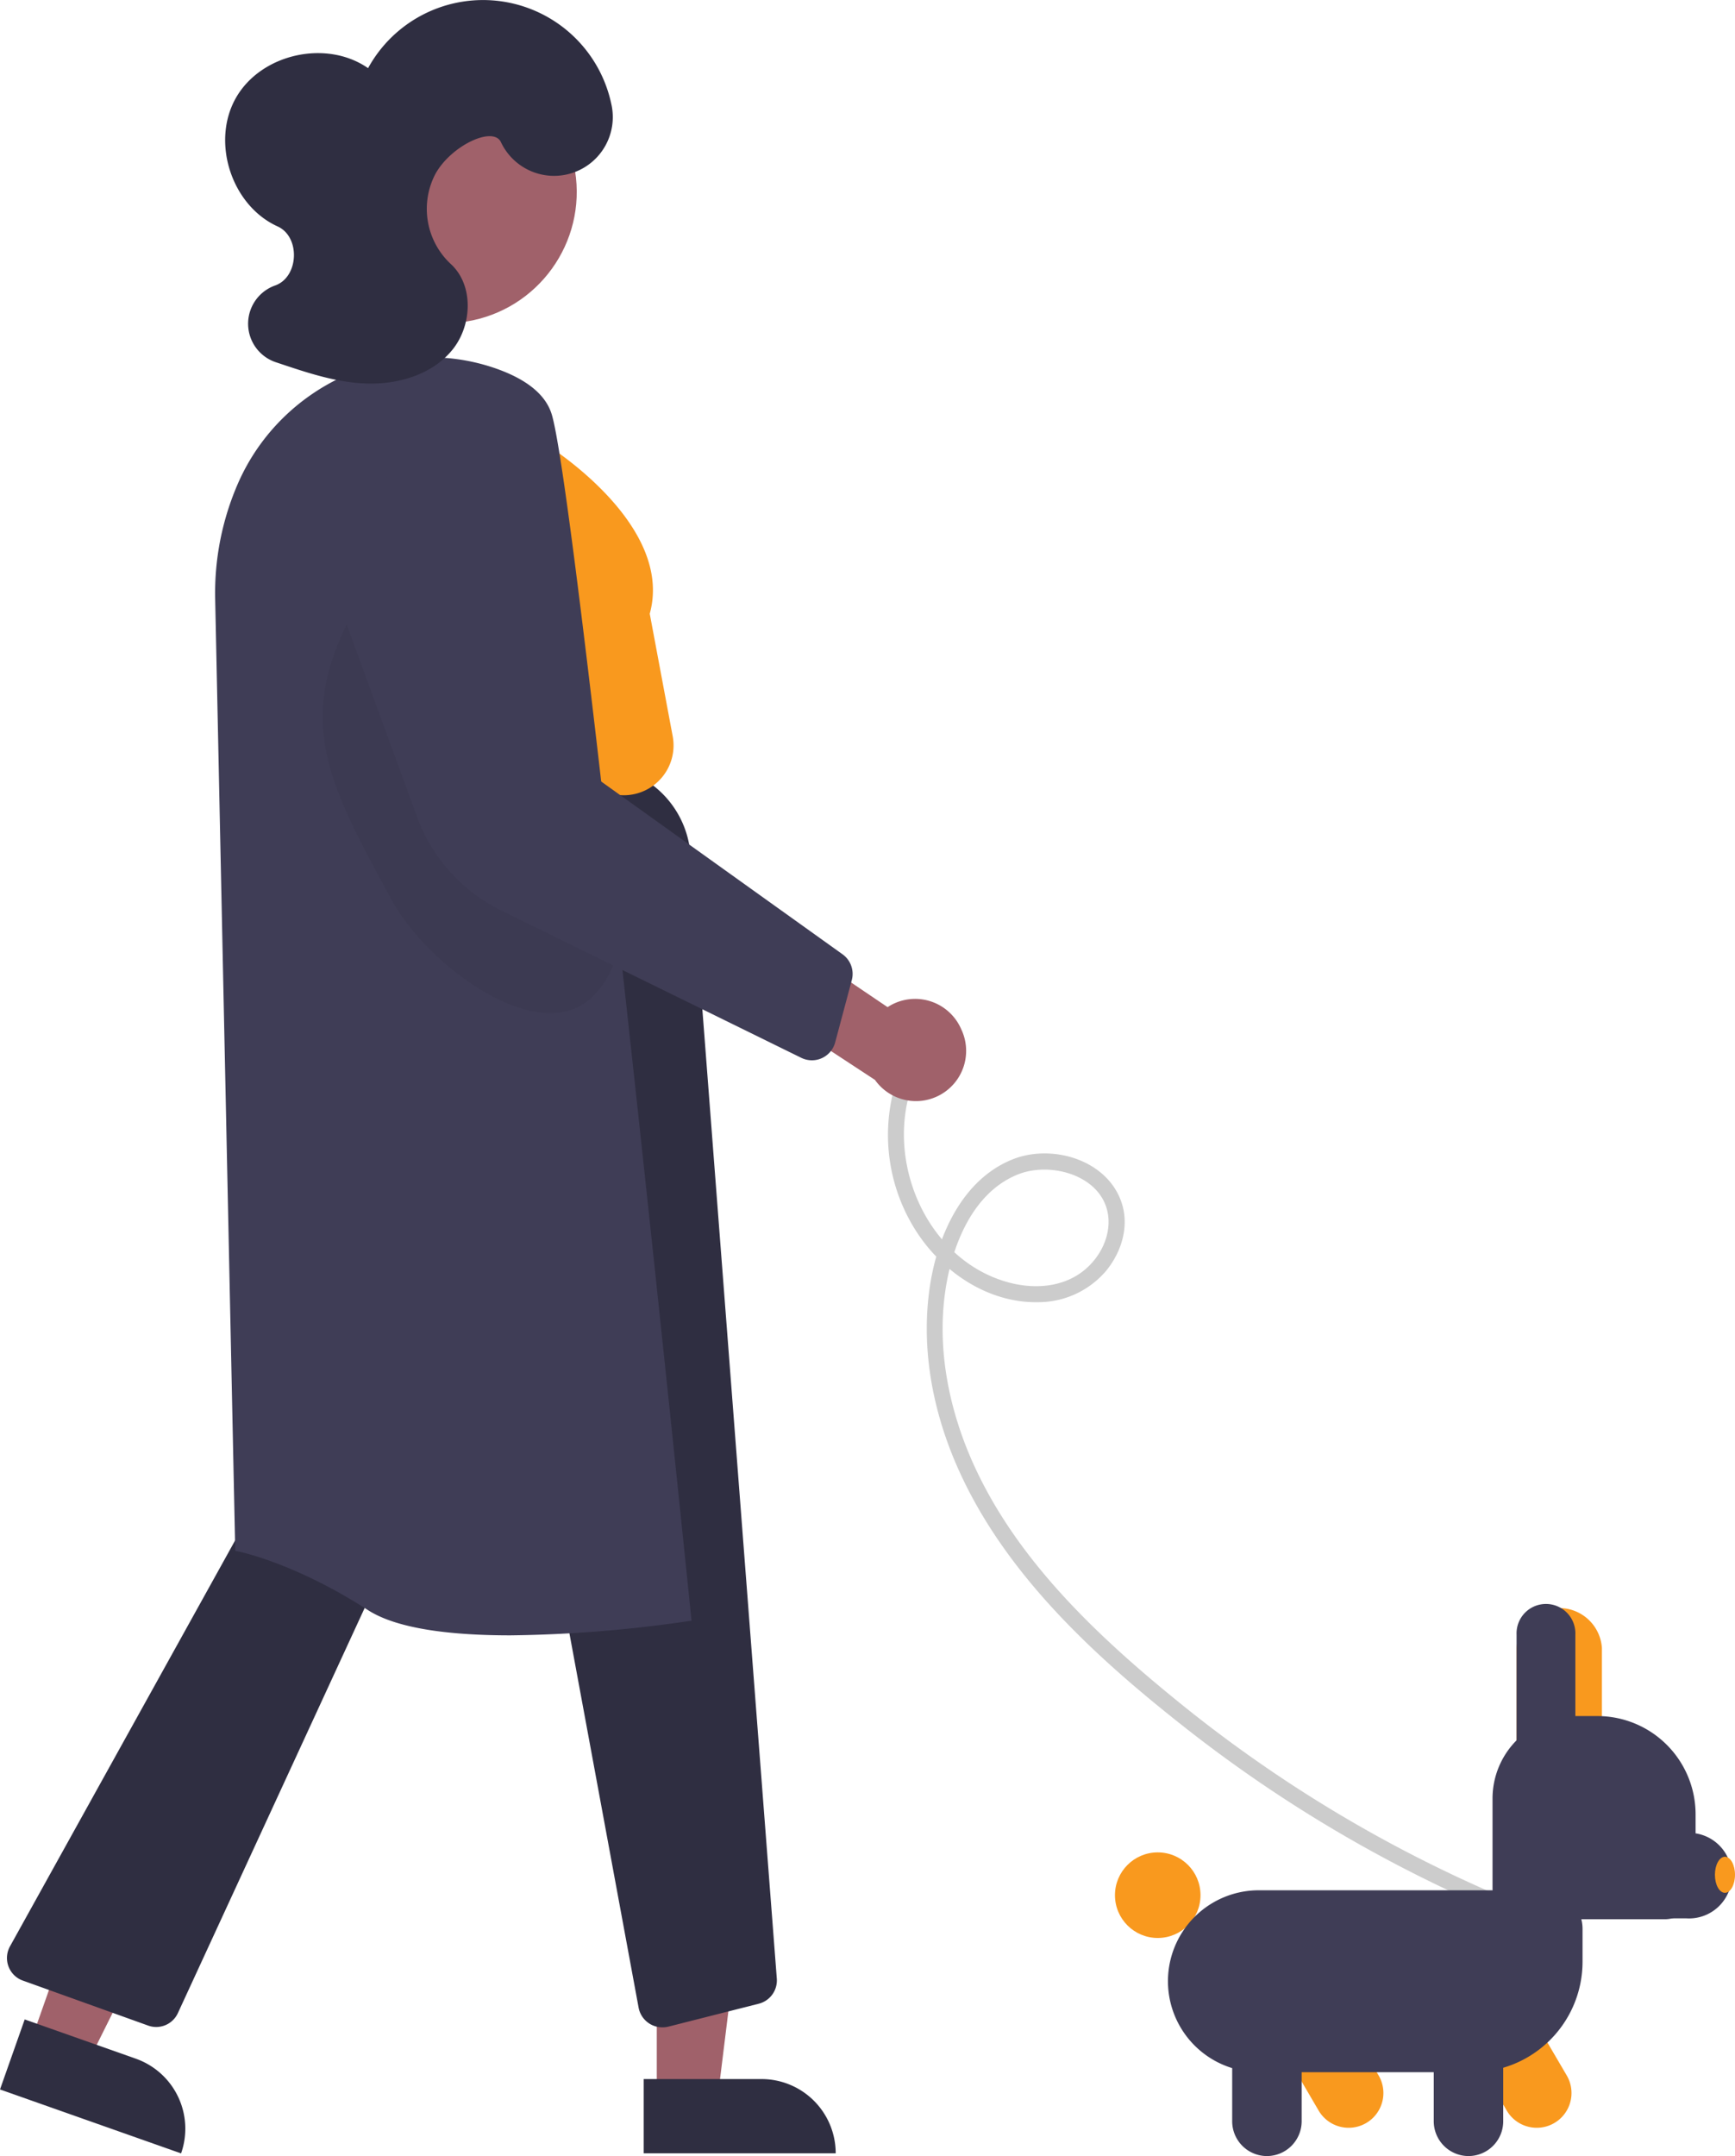
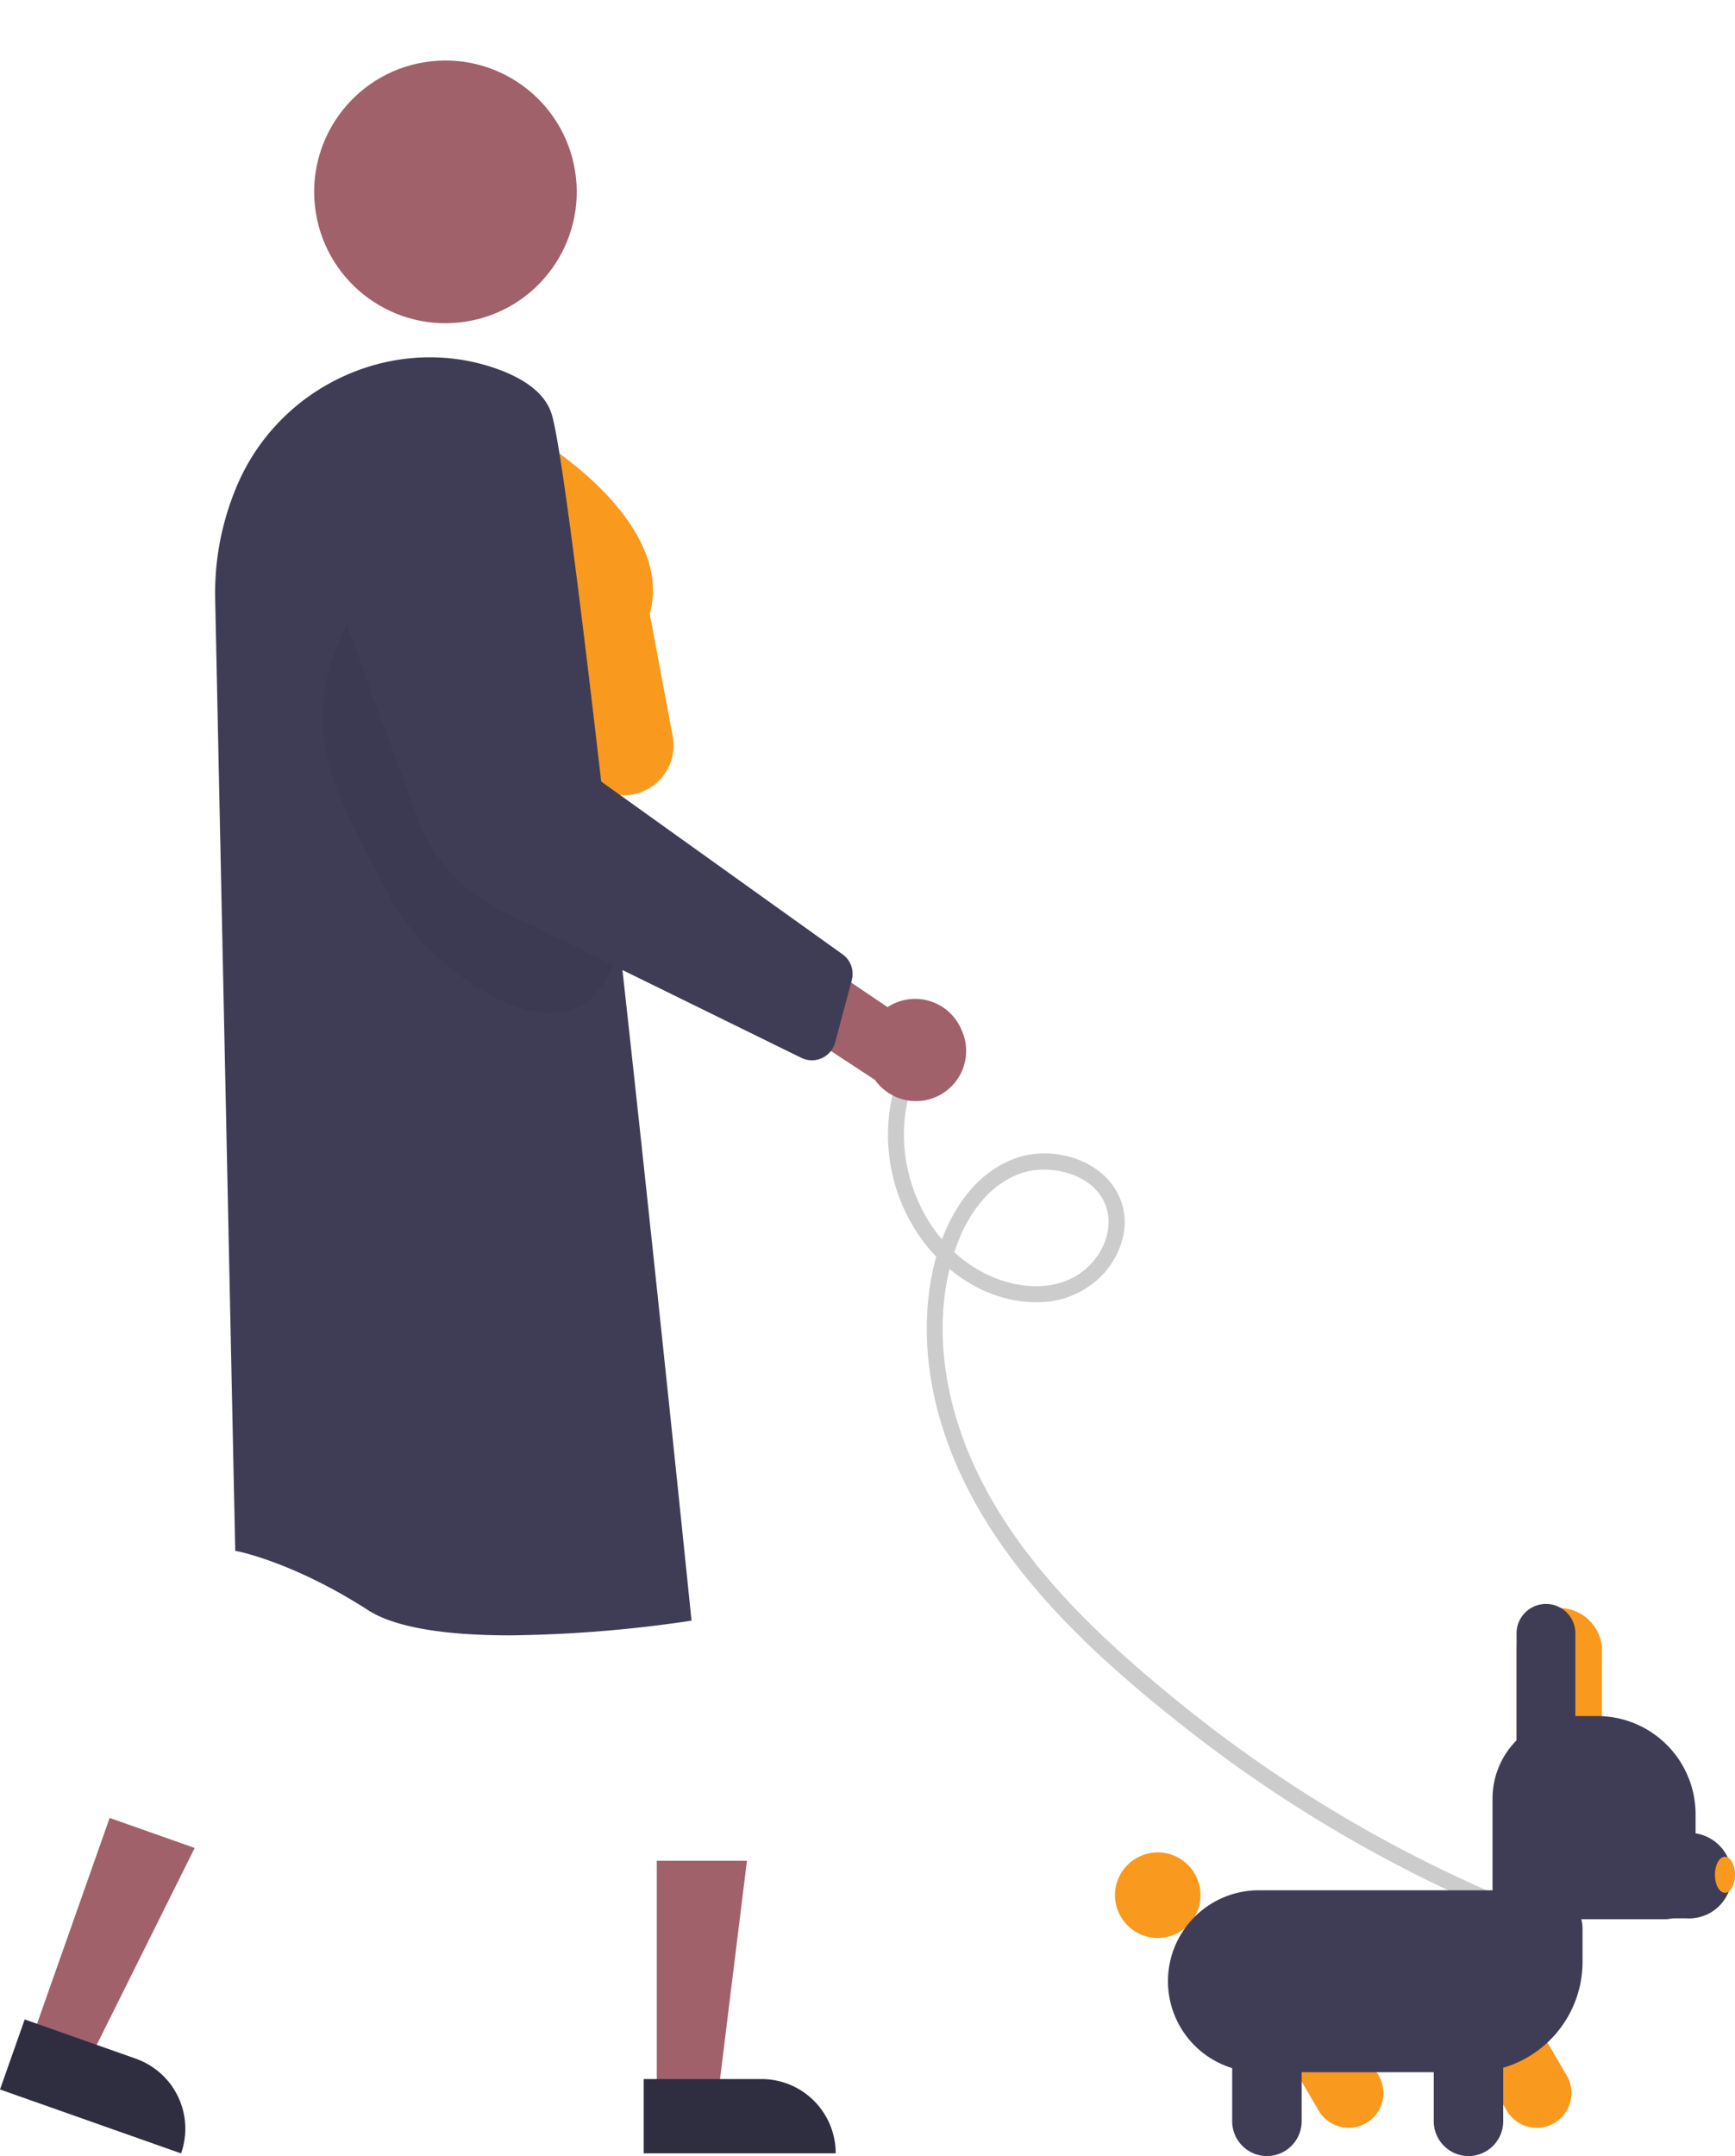
<svg xmlns="http://www.w3.org/2000/svg" viewBox="0 0 345.61 429.26">
  <defs>
    <style>.cls-1{fill:#ccc;}.cls-2{fill:#a0616a;}.cls-3{fill:#2f2e41;}.cls-4{fill:#f9991e;}.cls-5{fill:#3f3d56;}.cls-6{isolation:isolate;opacity:0.05;}</style>
  </defs>
  <g id="Layer_2" data-name="Layer 2">
    <g id="bf4a54d9-4411-43b3-8949-563af8245ce3">
      <path class="cls-1" d="M183.05,212.88c-7.85,15.54.35,37.43,17.51,42.35,4.82,1.38,10.29,1.23,14.54-1.68,3.51-2.41,6-6.66,5.7-11-.64-8.34-11.25-11.43-18-8.74-9.15,3.64-13.24,14.37-14.52,23.38-1.57,11,.58,22.4,4.88,32.58,8.62,20.38,25.68,36.26,42.59,49.88a269.22,269.22,0,0,0,56.61,35q3.81,1.75,7.68,3.38a1.61,1.61,0,0,1,.57,2.19,1.64,1.64,0,0,1-2.18.57,272.76,272.76,0,0,1-62.2-36.7c-18.41-14.45-37-31.5-46.16-53.51-4.58-11-6.64-23.1-4.77-34.92,1.58-9.94,6.52-20.94,16.5-24.87,7.87-3.1,18.84.16,21.64,8.71,1.54,4.71-.05,9.79-3.1,13.51a17.75,17.75,0,0,1-13.52,6.25c-10.26.21-19.66-6.38-24.81-14.92a35.49,35.49,0,0,1-4.12-26.77,32.42,32.42,0,0,1,2.41-6.32c.93-1.83,3.69-.22,2.76,1.62Z" />
      <polygon class="cls-2" points="6.22 406.21 17.7 410.26 38.78 367.92 21.84 361.94 6.22 406.21" />
      <path class="cls-3" d="M27.05,409.87,4.92,402.06h0L0,416H0l36.07,12.73h0a14.78,14.78,0,0,0-9-18.85Z" />
      <polygon class="cls-2" points="130.83 417.41 143 417.41 148.79 370.47 130.83 370.47 130.83 417.41" />
      <path class="cls-3" d="M151.69,413.93H128.22v14.78h38.25a14.78,14.78,0,0,0-14.78-14.78Z" />
-       <path class="cls-3" d="M132,403.63a4.79,4.79,0,0,0,1.19-.15l17.95-4.55a4.79,4.79,0,0,0,3.6-5L137.54,170.11l-.53,0,.53,0a19.2,19.2,0,0,0-18.12-17.68l-54.24-2.82L56.06,290.07,2,387.49A4.78,4.78,0,0,0,3.83,394a4.53,4.53,0,0,0,.71.32l24.91,8.94a4.75,4.75,0,0,0,6-2.5L99,263a1.6,1.6,0,0,1,3,.38l25.21,136.33A4.8,4.8,0,0,0,132,403.63Z" />
      <path class="cls-2" d="M191.47,204.9a10,10,0,0,0-13.11-5.22,9.29,9.29,0,0,0-1.55.84l-18.9-12.77-10.56,9.59L174.29,215a10,10,0,0,0,17.18-10.1Z" />
      <circle class="cls-2" cx="88.73" cy="38.2" r="26.15" transform="translate(-4.97 14.71) rotate(-9.22)" />
      <path class="cls-4" d="M124.3,158.33A9.92,9.92,0,0,0,134,146.58l-4.57-24.39c4.88-17.69-19.94-33.28-21-33.94L93,82.31l-.19.5.19-.5a18.88,18.88,0,0,0-25.6,18.28l1.88,53.64,54.27,4.07C123.79,158.32,124.05,158.33,124.3,158.33Z" />
      <path class="cls-5" d="M101.65,325.59a262.05,262.05,0,0,0,35.61-2.85l.5-.07-.06-.51c-.93-9.16-23-224.56-27.82-239.74-1.24-3.93-5.08-7-11.43-9.17-20-6.78-42.35,3.28-51,22.89a54.6,54.6,0,0,0-4.59,23l4,189.63.42.08c.11,0,11.25,2.2,26,11.7C79.25,324.41,90.35,325.59,101.65,325.59Z" />
      <path class="cls-6" d="M71.81,119.23C58,142.71,65,155.21,78,179.17c7.25,13.29,29.64,29.73,40.13,19.16s2.2-24.93-2.35-39.51-14.35-26.6-24.58-37.45C84,113.63,68.89,120,71.81,119.23Z" />
      <path class="cls-5" d="M161.73,211.1a4.8,4.8,0,0,0,4.63-3.55l3.32-12.42a4.8,4.8,0,0,0-1.84-5.13L114.1,151.55l-7.24-41.14a20.33,20.33,0,1,0-40,7,20,20,0,0,0,.94,3.49L83.06,162.6a33.73,33.73,0,0,0,16.85,18.71l59.71,29.3A4.84,4.84,0,0,0,161.73,211.1Z" />
-       <path class="cls-3" d="M99.77,28.27a11.7,11.7,0,0,0,22-7.58,26.12,26.12,0,0,0-48.45-7.12C65,7.79,52,10.71,47,19.48s-.89,21.44,8.3,25.6c4.58,2.08,4.24,10.09-.5,11.76a8.08,8.08,0,0,0,.09,15.26c6,2,12,4.1,18.32,4.26s13-1.87,16.94-6.76,4.25-12.91-.43-17.11a15,15,0,0,1-3-17.84C89.82,29,98.19,25.05,99.77,28.27Z" />
      <path class="cls-4" d="M268.62,423.63a6.92,6.92,0,0,0,6-10.42h0l-9.68-16.53-11.94,7,9.68,16.54A6.93,6.93,0,0,0,268.62,423.63Z" />
      <circle class="cls-4" cx="230.62" cy="377.32" r="8.52" />
      <path class="cls-4" d="M306.09,423.63a6.92,6.92,0,0,0,6-10.42l-9.69-16.53-11.94,7,9.69,16.54A6.93,6.93,0,0,0,306.09,423.63Z" />
      <path class="cls-5" d="M250.33,412.57h42.91a22,22,0,0,0,22-22V384a7.67,7.67,0,0,0-7.65-7.65H250.33a18.1,18.1,0,0,0,0,36.19Z" />
      <path class="cls-5" d="M252.37,429.26a6.94,6.94,0,0,0,6.92-6.92V403.18H245.45v19.16A6.93,6.93,0,0,0,252.37,429.26Z" />
      <path class="cls-5" d="M292.52,429.26a6.93,6.93,0,0,0,6.92-6.92V403.18H285.6v19.16A6.94,6.94,0,0,0,292.52,429.26Z" />
      <path class="cls-4" d="M302.1,350.44h17V328.09a8.52,8.52,0,0,0-17,0Z" />
      <path class="cls-5" d="M303.45,382.11h28.17a6.14,6.14,0,0,0,6.14-6.14V361.22a19.57,19.57,0,0,0-19.55-19.56h-4.5a16.42,16.42,0,0,0-16.4,16.4V376A6.15,6.15,0,0,0,303.45,382.11Z" />
      <path class="cls-5" d="M302.1,350.44h11.71v-25a5.86,5.86,0,1,0-11.71,0Z" />
      <path class="cls-5" d="M305,381.93h30.87a8.52,8.52,0,1,0,0-17H305Z" />
      <ellipse class="cls-4" cx="343.61" cy="373.26" rx="2" ry="3.59" />
    </g>
  </g>
</svg>